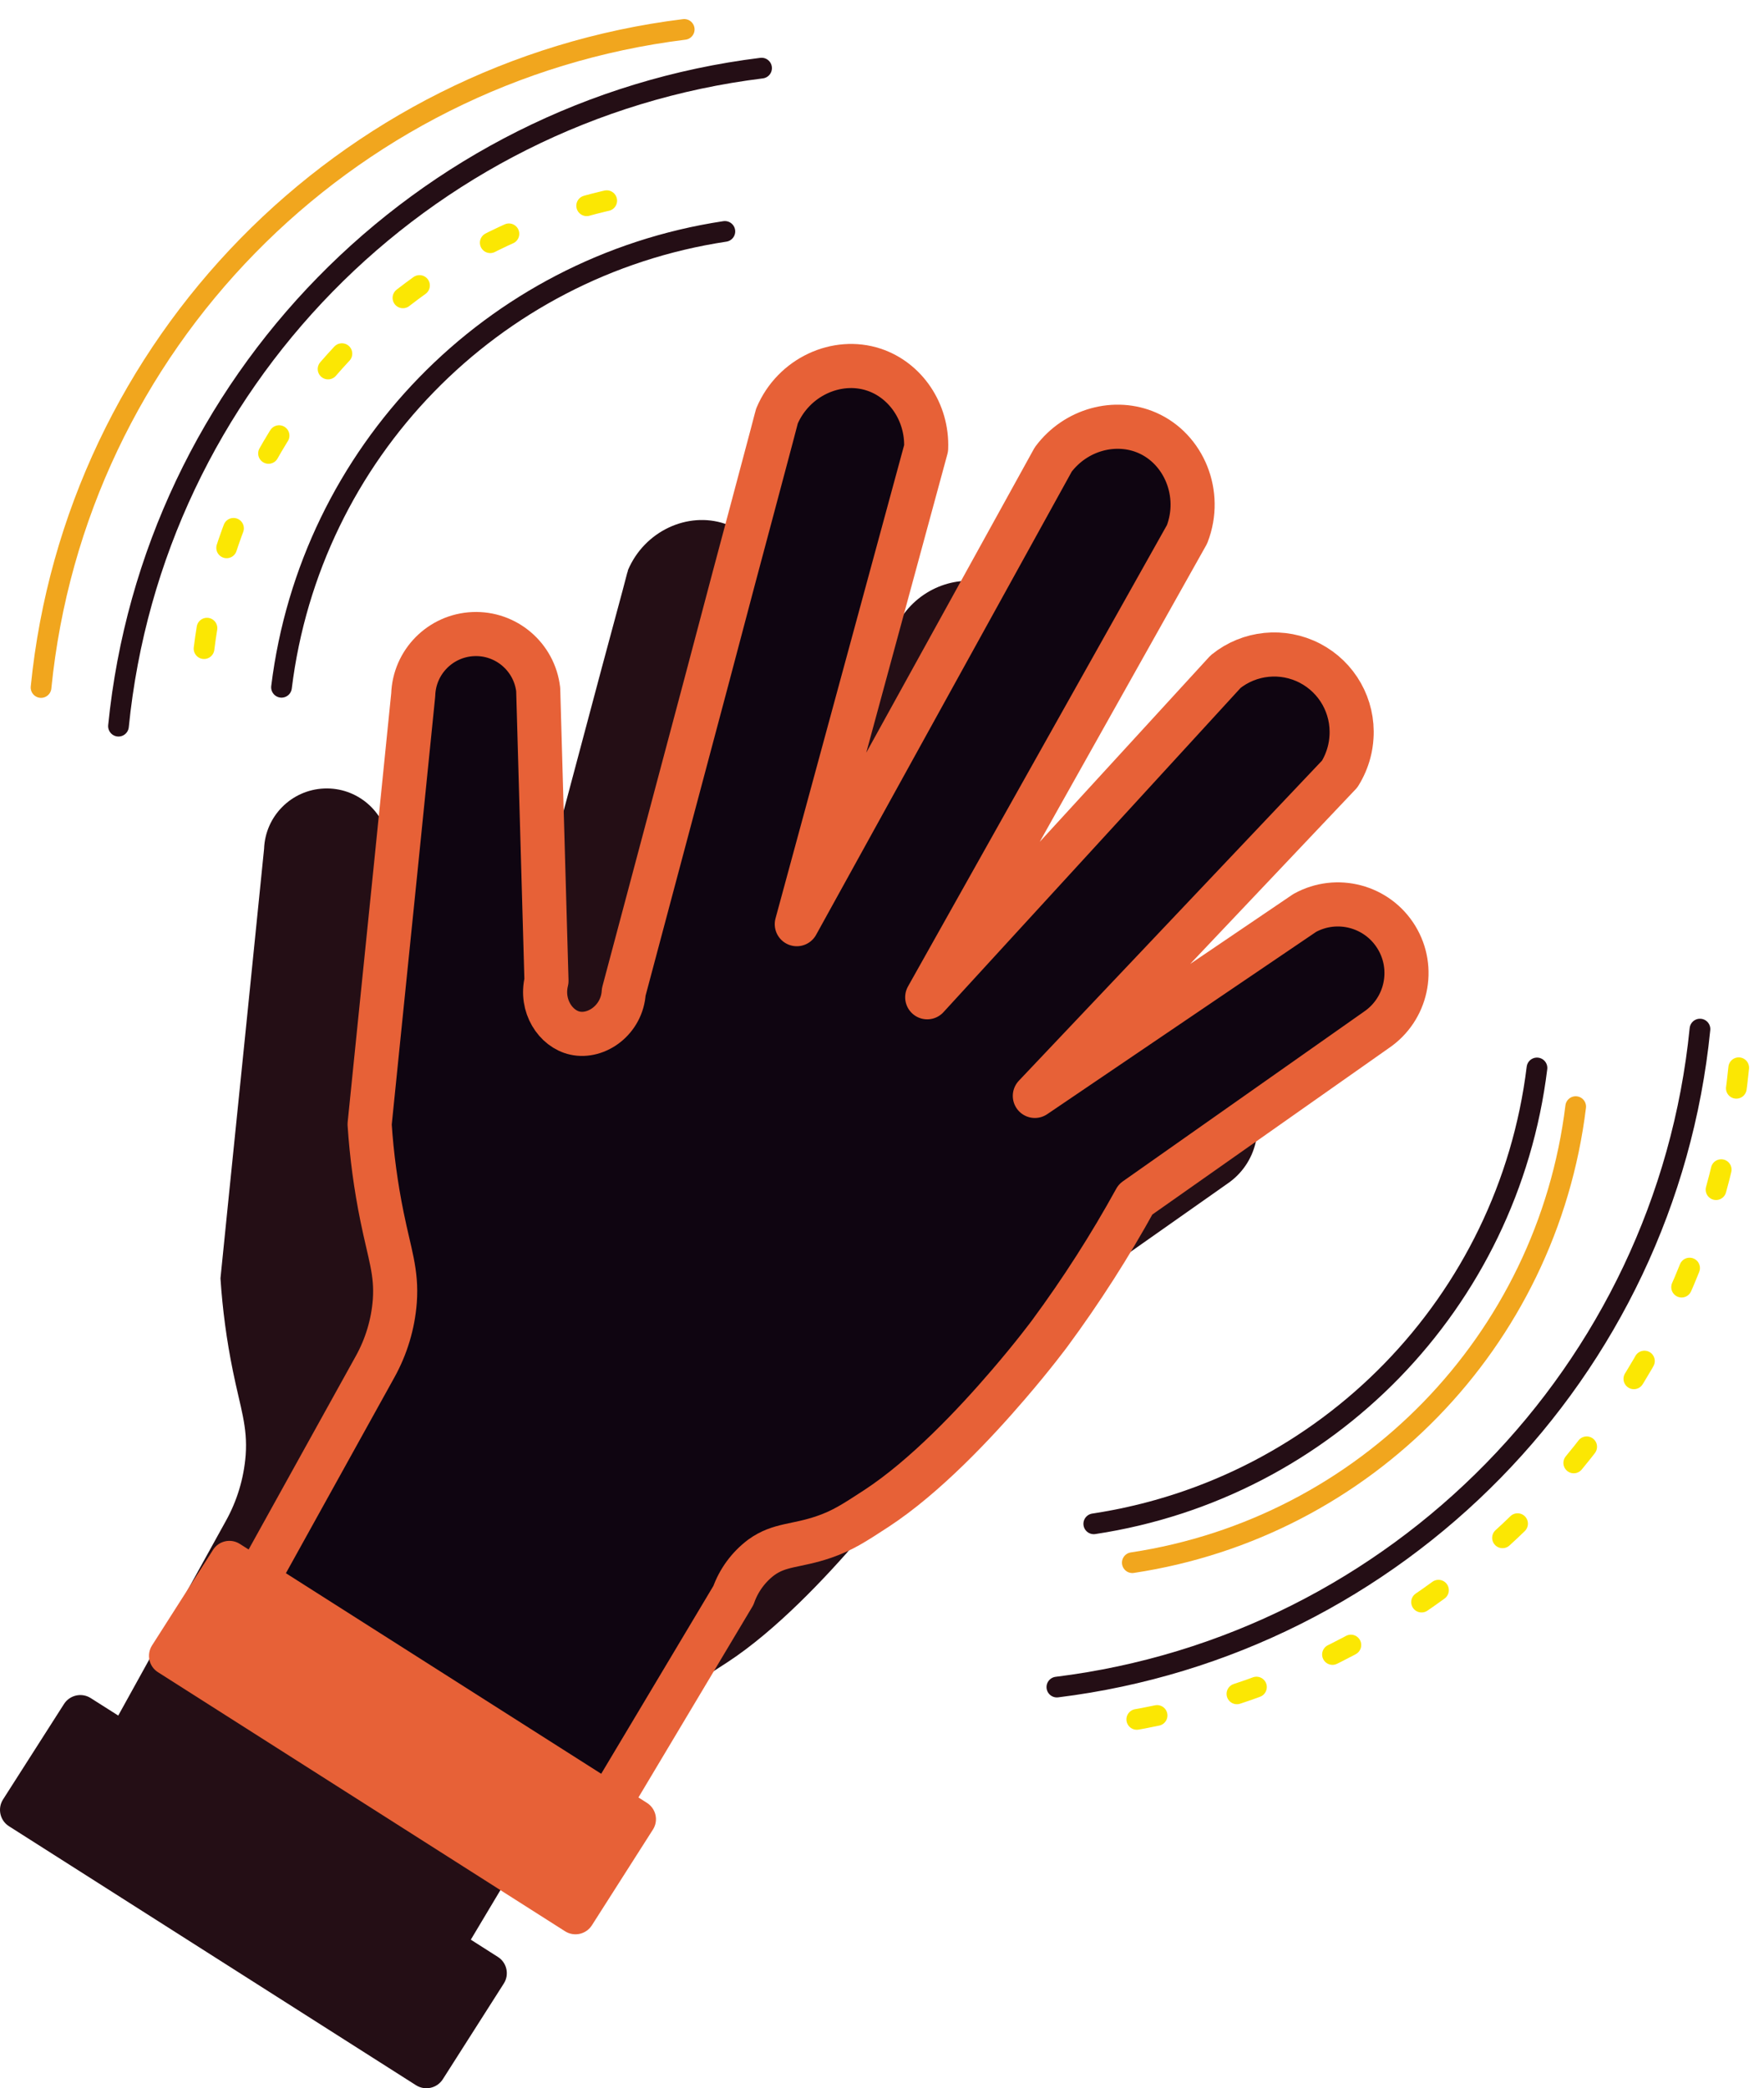
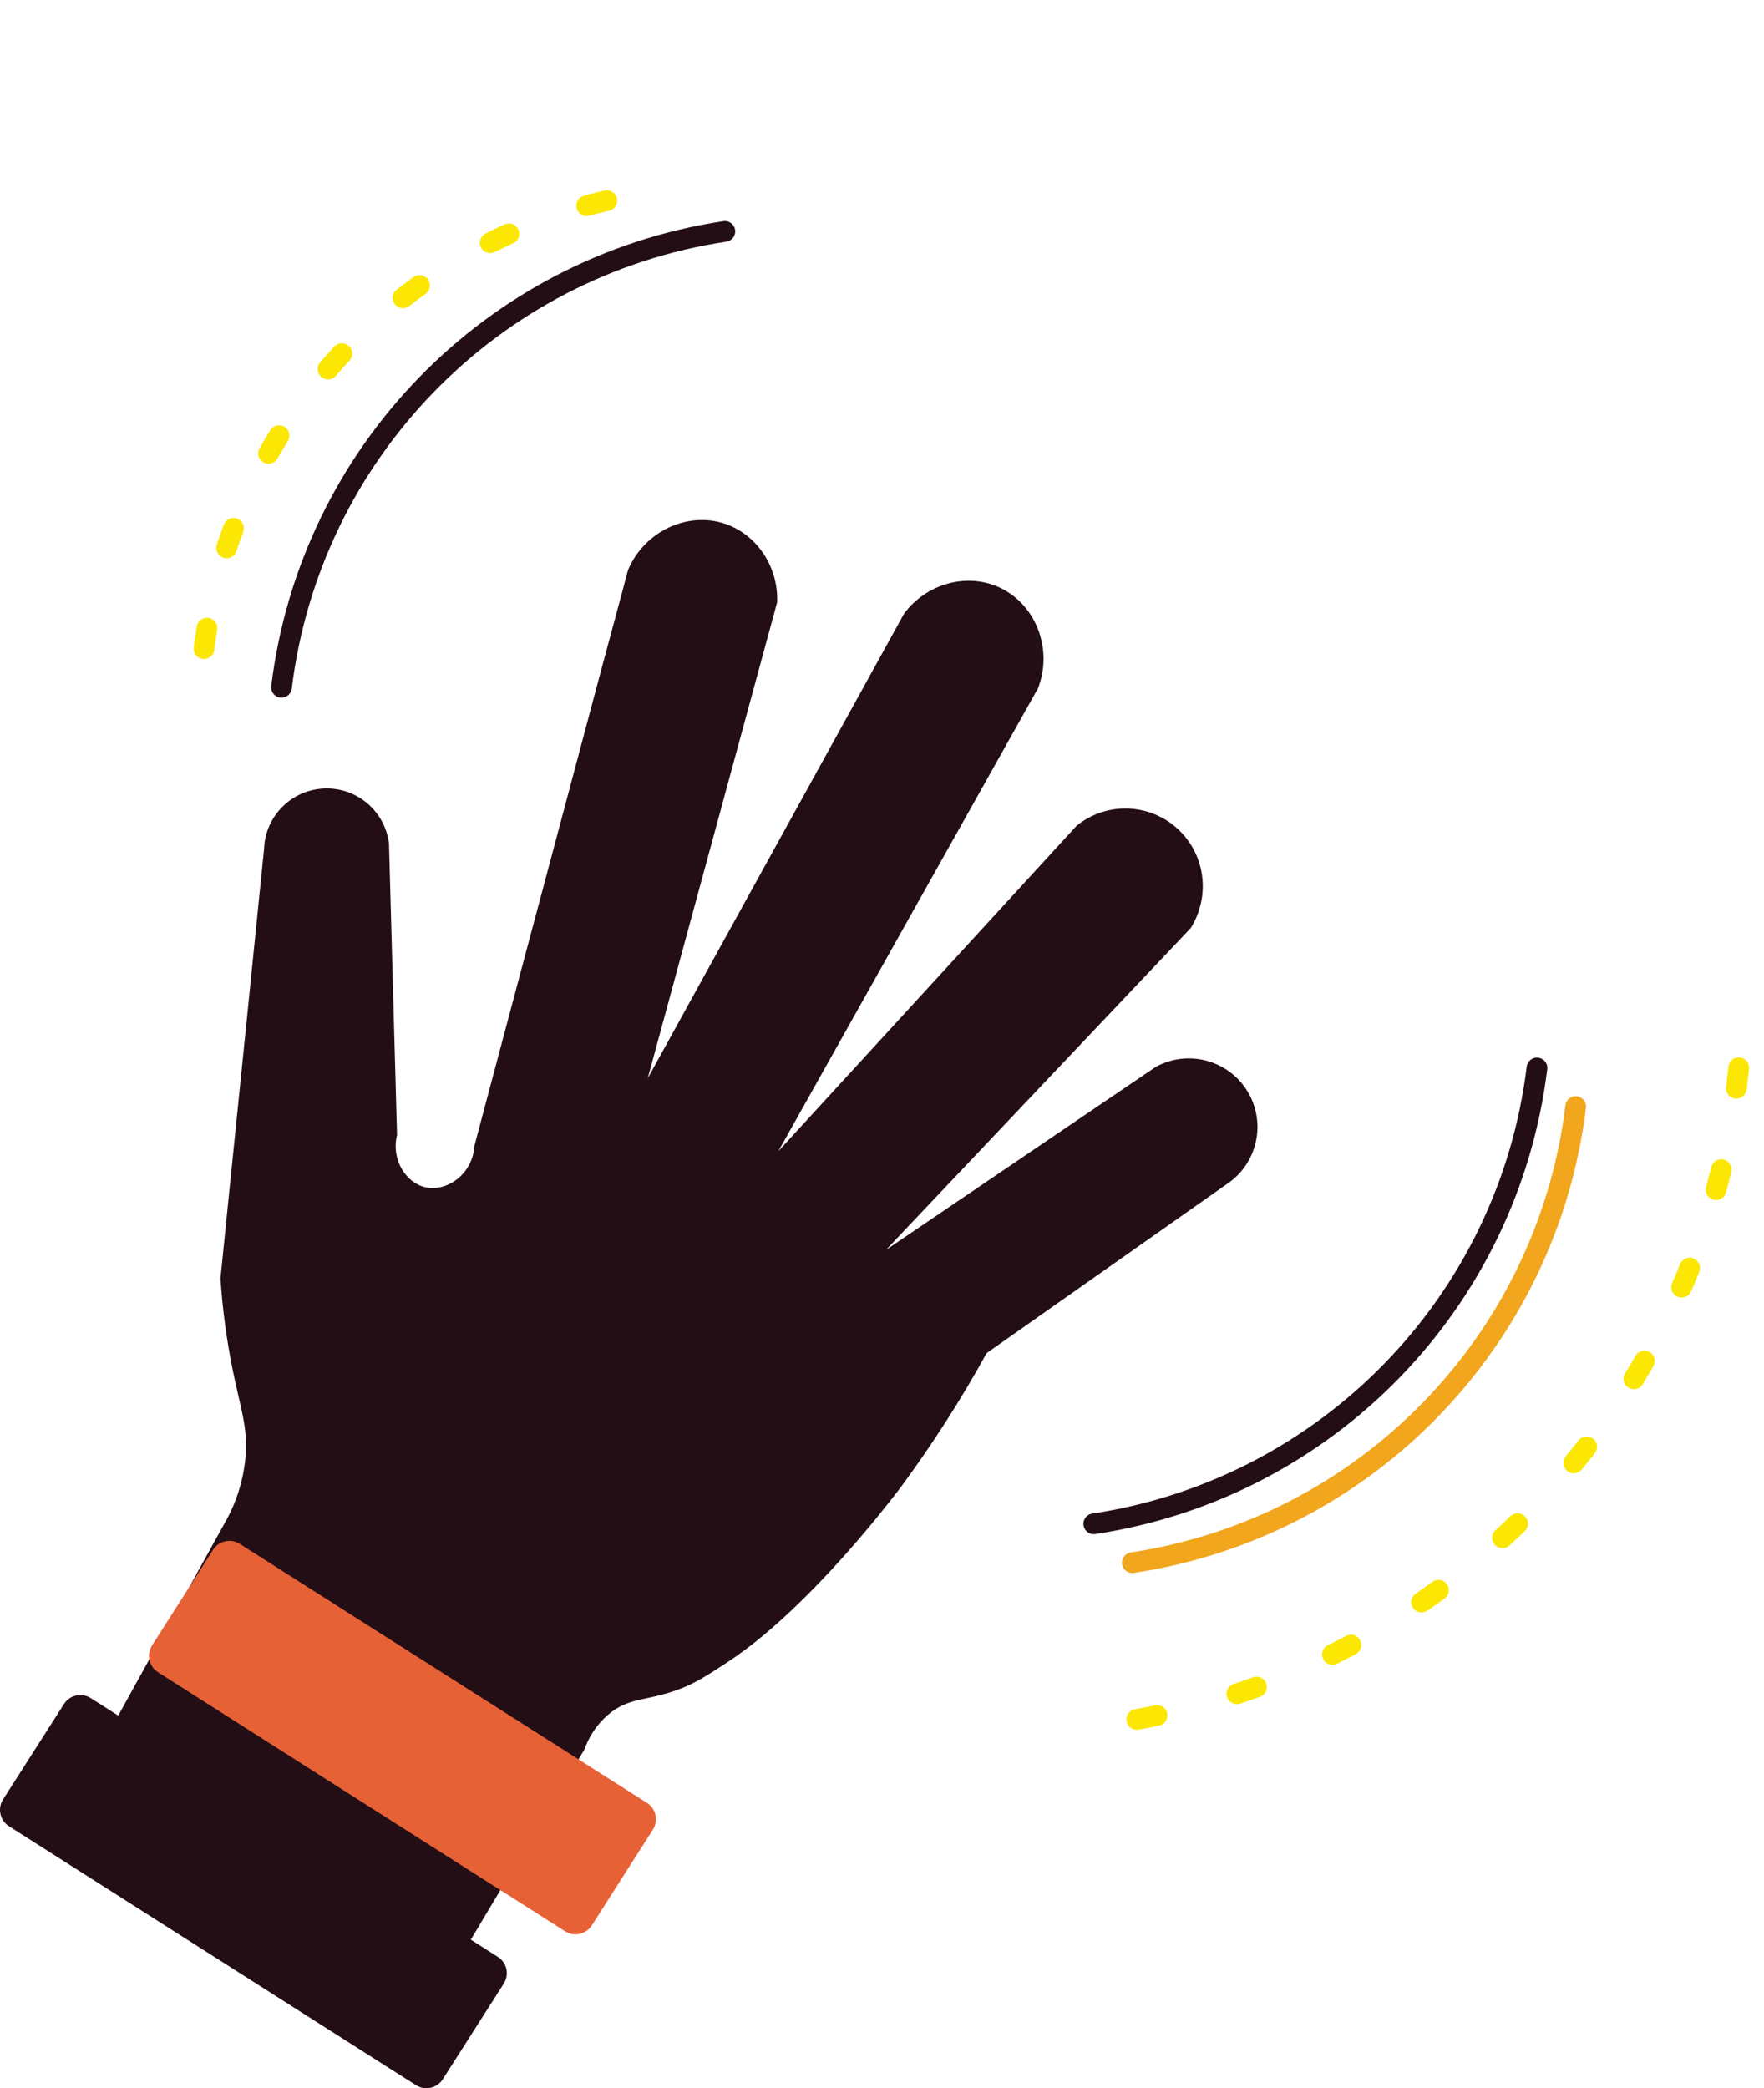
<svg xmlns="http://www.w3.org/2000/svg" width="60px" height="71px" viewBox="0 0 60 71" version="1.1">
  <title>welcome</title>
  <g id="Page-1" stroke="none" stroke-width="1" fill="none" fill-rule="evenodd">
    <g id="Bespoke-Software-" transform="translate(-796, -3479)">
      <g id="Group-8" transform="translate(0, 2424)">
        <g id="Group-36" transform="translate(120, 728)">
          <g id="Group-47" transform="translate(0, 326)">
            <g id="Path" transform="translate(676, 2)">
              <path d="M42.482,36.193 C41.86,35.066 40.443,34.655 39.313,35.273 L30.135,41.497 L40.504,30.551 C40.646,30.323 40.753,30.075 40.82,29.815 C40.867,29.646 40.895,29.473 40.905,29.297 C40.974,28.254 40.42,27.267 39.492,26.785 C38.563,26.302 37.437,26.415 36.623,27.072 L26.474,38.142 L35.305,22.404 C35.838,21.025 35.198,19.504 33.957,18.957 C32.87,18.477 31.52,18.836 30.753,19.86 L22.033,35.66 L26.433,19.479 C26.48,18.256 25.73,17.165 24.652,16.806 C23.394,16.384 21.922,17.053 21.358,18.387 C21.358,18.42 21.343,18.449 21.333,18.482 L21.178,19.072 L20.474,21.685 C20.279,22.42 20.083,23.155 19.886,23.89 L18.98,27.29 L17.65,32.273 C17.147,34.172 16.641,36.07 16.134,37.968 C16.079,38.916 15.206,39.53 14.476,39.368 C13.813,39.227 13.297,38.431 13.505,37.591 L13.231,27.684 C13.097,26.578 12.136,25.762 11.024,25.809 C9.911,25.856 9.022,26.75 8.982,27.862 C8.593,31.716 8.202,35.566 7.808,39.413 C7.705,40.43 7.602,41.447 7.499,42.463 C7.568,43.521 7.709,44.572 7.921,45.611 C8.178,46.877 8.426,47.498 8.356,48.474 C8.295,49.261 8.065,50.026 7.68,50.716 L4.022,57.329 L3.086,56.735 C2.78,56.54 2.373,56.63 2.177,56.936 L0.103,60.182 C-0.092,60.489 -0.002,60.896 0.304,61.091 L14.15,69.898 C14.457,70.092 14.863,70.002 15.06,69.697 L17.135,66.442 C17.23,66.295 17.261,66.117 17.223,65.946 C17.186,65.776 17.082,65.628 16.934,65.535 L16.014,64.949 L19.881,58.477 C20.062,57.962 20.392,57.513 20.829,57.185 C21.459,56.729 22.005,56.819 22.966,56.482 C23.59,56.266 23.984,56.012 24.746,55.514 C26.392,54.437 28.088,52.64 29.233,51.304 C30.087,50.306 30.64,49.563 30.64,49.563 C31.713,48.11 32.688,46.588 33.559,45.006 L41.746,39.247 C42.743,38.572 43.062,37.249 42.482,36.193 Z" fill="#240E15" fill-rule="nonzero" />
-               <path d="M45.969,24.062 C45.959,24.237 45.931,24.41 45.886,24.58 C45.817,24.84 45.71,25.088 45.568,25.316 L35.199,36.261 L44.379,30.04 C45.472,29.438 46.846,29.802 47.497,30.867 C48.149,31.932 47.846,33.321 46.811,34.02 L38.624,39.779 C37.753,41.361 36.778,42.883 35.706,44.336 C35.706,44.336 35.157,45.079 34.299,46.076 C33.153,47.413 31.458,49.21 29.812,50.286 C29.049,50.784 28.656,51.039 28.032,51.254 C27.071,51.585 26.525,51.495 25.894,51.951 C25.458,52.279 25.128,52.728 24.946,53.243 L20,61.523 L7.985,54.081 L12.754,45.477 C13.138,44.788 13.369,44.024 13.429,43.237 C13.5,42.252 13.252,41.64 12.995,40.372 C12.783,39.334 12.642,38.282 12.572,37.225 C12.677,36.209 12.78,35.192 12.882,34.174 C13.276,30.328 13.667,26.478 14.055,22.624 C14.09,21.507 14.98,20.607 16.097,20.559 C17.213,20.511 18.176,21.333 18.306,22.442 C18.4,25.746 18.494,29.048 18.588,32.349 C18.379,33.194 18.896,33.982 19.558,34.126 C20.289,34.288 21.161,33.675 21.216,32.726 C21.722,30.828 22.229,28.93 22.734,27.032 L24.062,22.048 L24.961,18.652 C25.158,17.916 25.354,17.181 25.55,16.447 L26.246,13.834 L26.401,13.243 C26.411,13.211 26.419,13.181 26.426,13.149 C26.989,11.815 28.462,11.152 29.72,11.567 C30.799,11.923 31.549,13.015 31.501,14.241 L27.102,30.422 L35.825,14.622 C36.591,13.598 37.936,13.239 39.028,13.719 C40.269,14.266 40.909,15.787 40.376,17.166 L31.538,32.907 L41.687,21.836 C42.501,21.179 43.627,21.067 44.555,21.549 C45.484,22.032 46.038,23.018 45.969,24.062 Z" stroke="#E76137" stroke-width="1.5" fill="#0F0511" fill-rule="nonzero" stroke-linecap="round" stroke-linejoin="round" />
              <path d="M19.218,64.662 L5.373,55.855 C5.225,55.762 5.121,55.613 5.083,55.442 C5.045,55.271 5.077,55.092 5.171,54.945 L7.247,51.693 C7.442,51.387 7.849,51.297 8.156,51.492 L22.007,60.299 C22.154,60.392 22.258,60.541 22.296,60.711 C22.334,60.881 22.302,61.06 22.208,61.206 L20.132,64.461 C19.935,64.769 19.526,64.859 19.218,64.662 L19.218,64.662 Z" fill="#E76137" fill-rule="nonzero" />
-               <path d="M4.03,23.69 C5.192,12.046 14.327,2.744 25.904,1.316" stroke="#240E15" stroke-width="0.704" stroke-linecap="round" stroke-linejoin="round" />
              <path d="M9.575,22.368 C10.555,14.403 16.72,8.066 24.655,6.868" stroke="#240E15" stroke-width="0.704" stroke-linecap="round" stroke-linejoin="round" />
              <path d="M59.14,35.303 C57.978,46.947 48.842,56.245 37.265,57.675" stroke="#FBE703" stroke-width="0.704" stroke-linecap="round" stroke-linejoin="round" stroke-dasharray="0.704,2.814" />
              <path d="M53.595,36.625 C52.619,44.593 46.452,50.934 38.514,52.131" stroke="#F1A61E" stroke-width="0.704" stroke-linecap="round" stroke-linejoin="round" />
-               <path d="M57.822,33.989 C56.659,45.632 47.525,54.93 35.948,56.361" stroke="#240E15" stroke-width="0.704" stroke-linecap="round" stroke-linejoin="round" />
              <path d="M52.278,35.31 C51.3,43.274 45.137,49.611 37.203,50.81" stroke="#240E15" stroke-width="0.704" stroke-linecap="round" stroke-linejoin="round" />
-               <path d="M1.396,22.375 C2.558,10.73 11.693,1.432 23.273,0" stroke="#F1A61E" stroke-width="0.704" stroke-linecap="round" stroke-linejoin="round" />
              <path d="M6.94,21.054 C7.921,13.09 14.087,6.755 22.021,5.558" stroke="#FBE703" stroke-width="0.704" stroke-linecap="round" stroke-linejoin="round" stroke-dasharray="0.704,2.814" />
            </g>
          </g>
        </g>
      </g>
    </g>
  </g>
</svg>